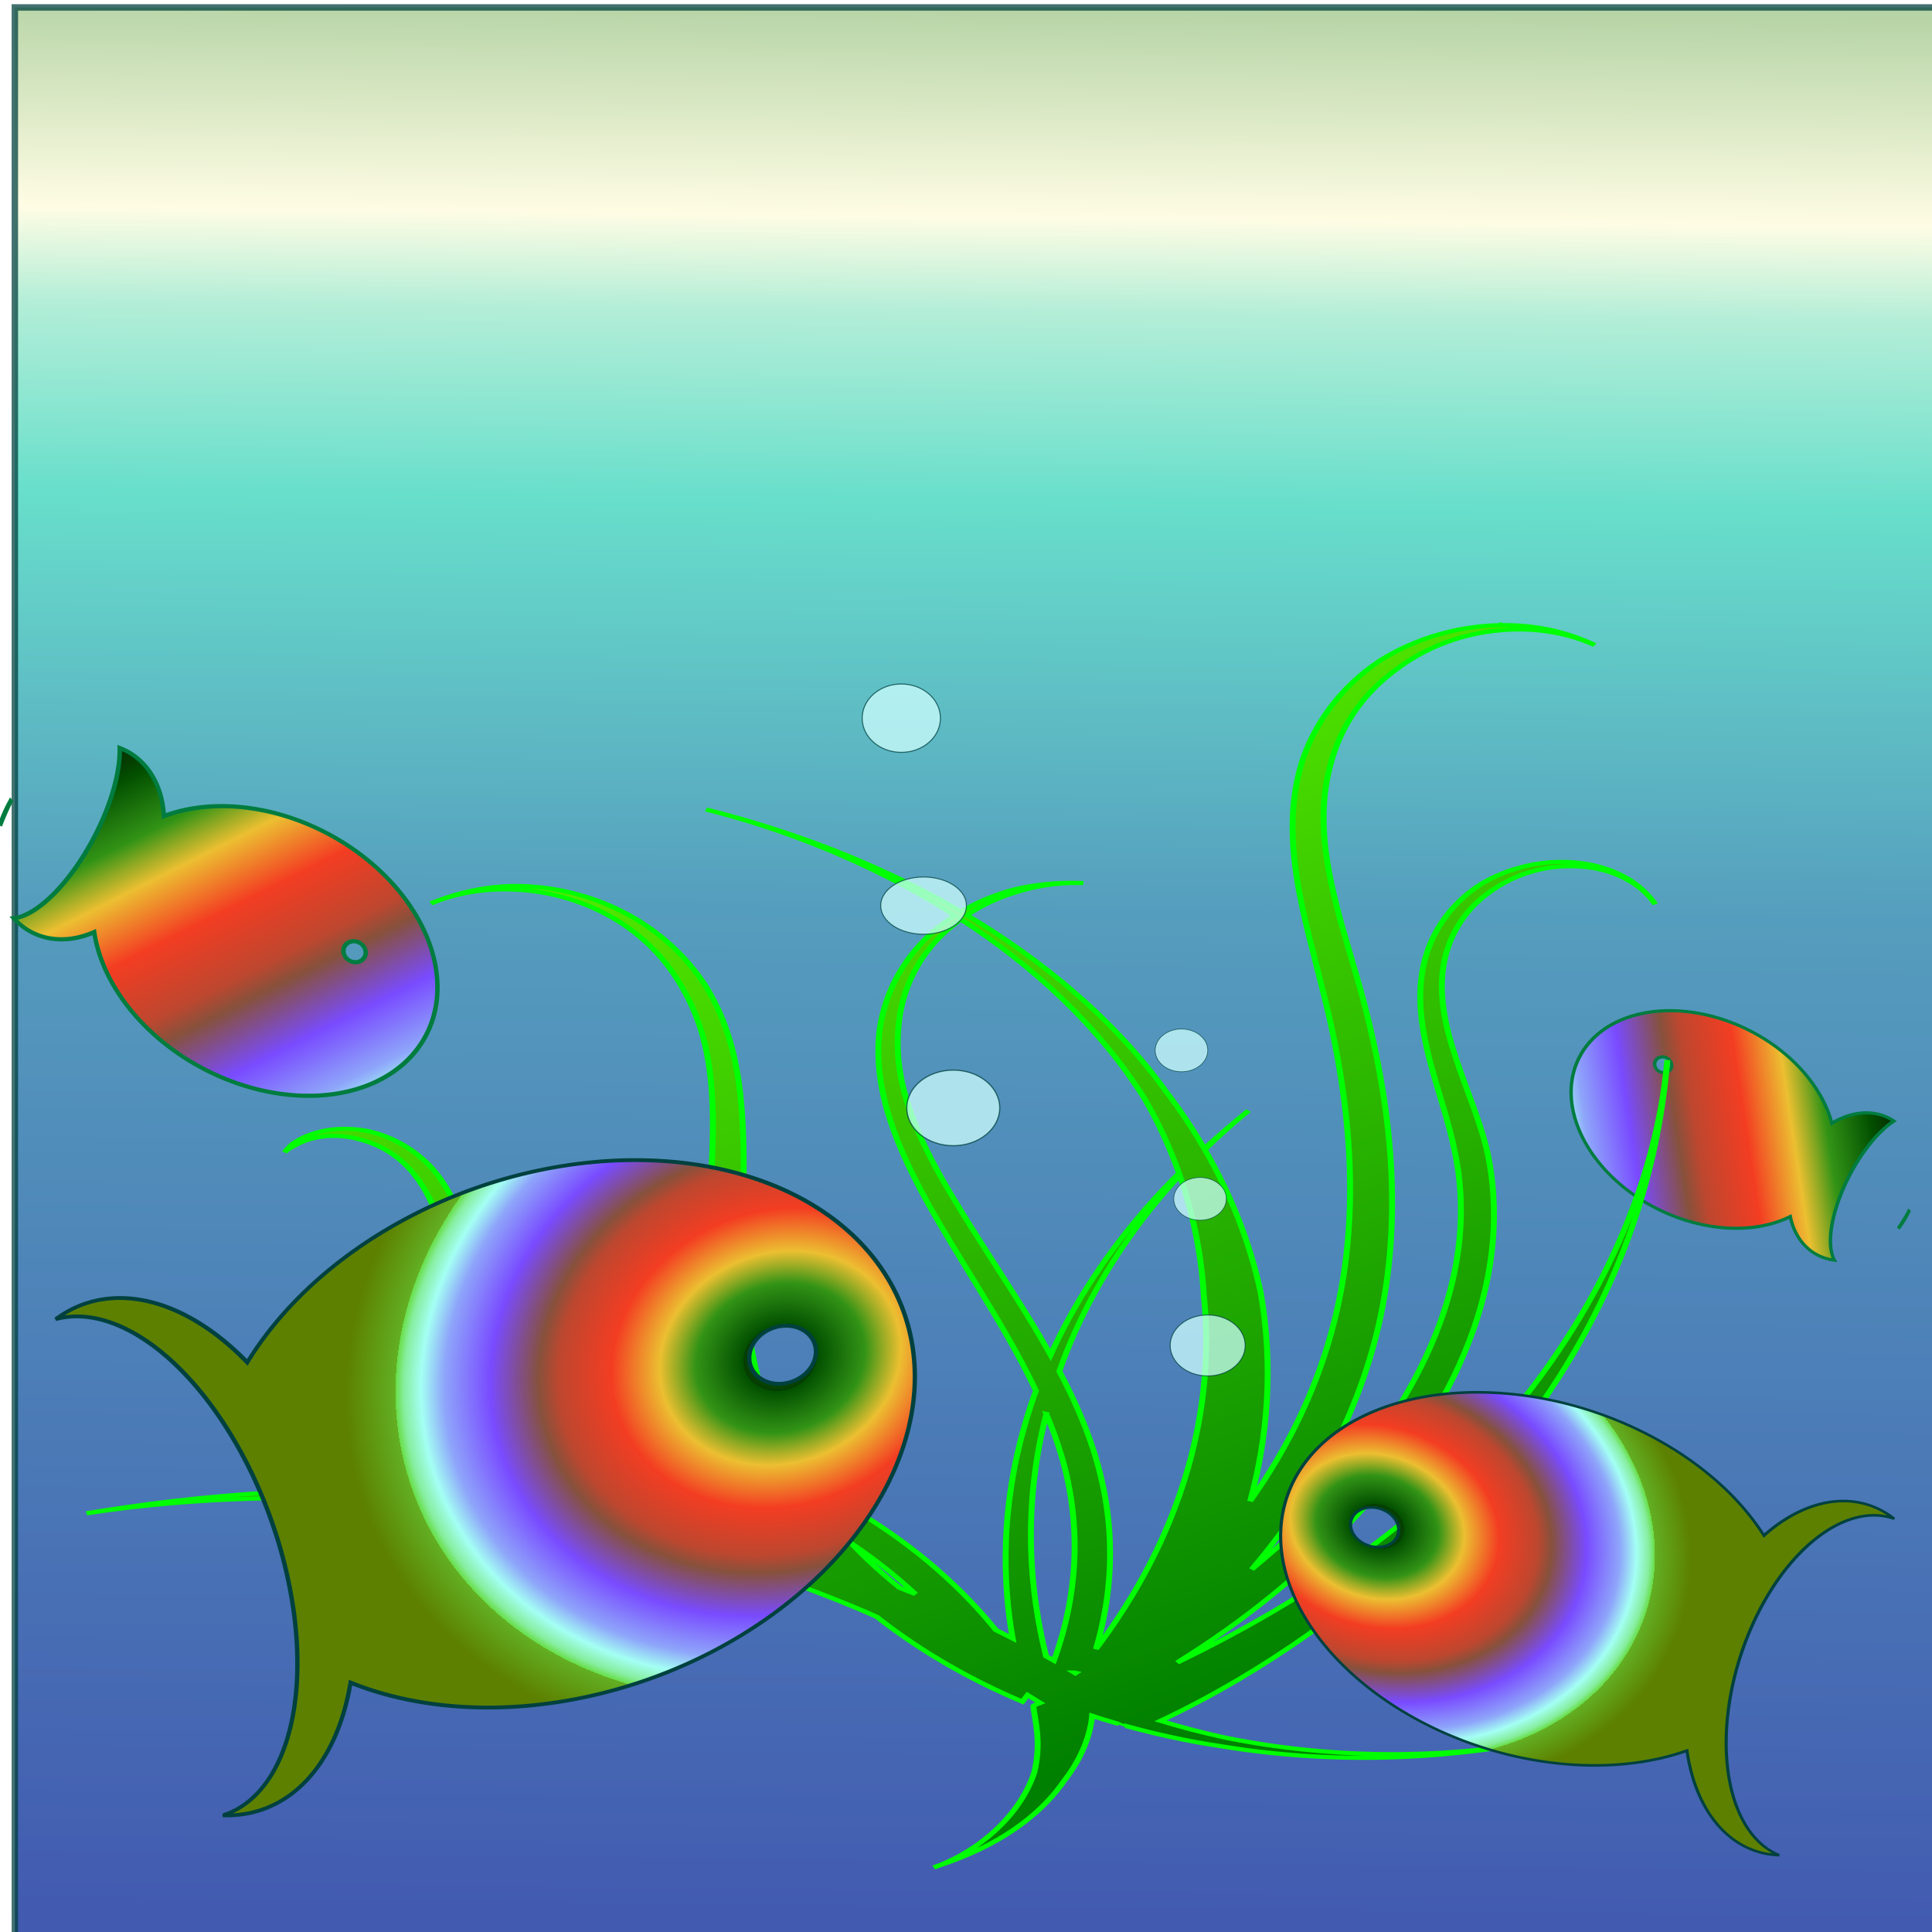
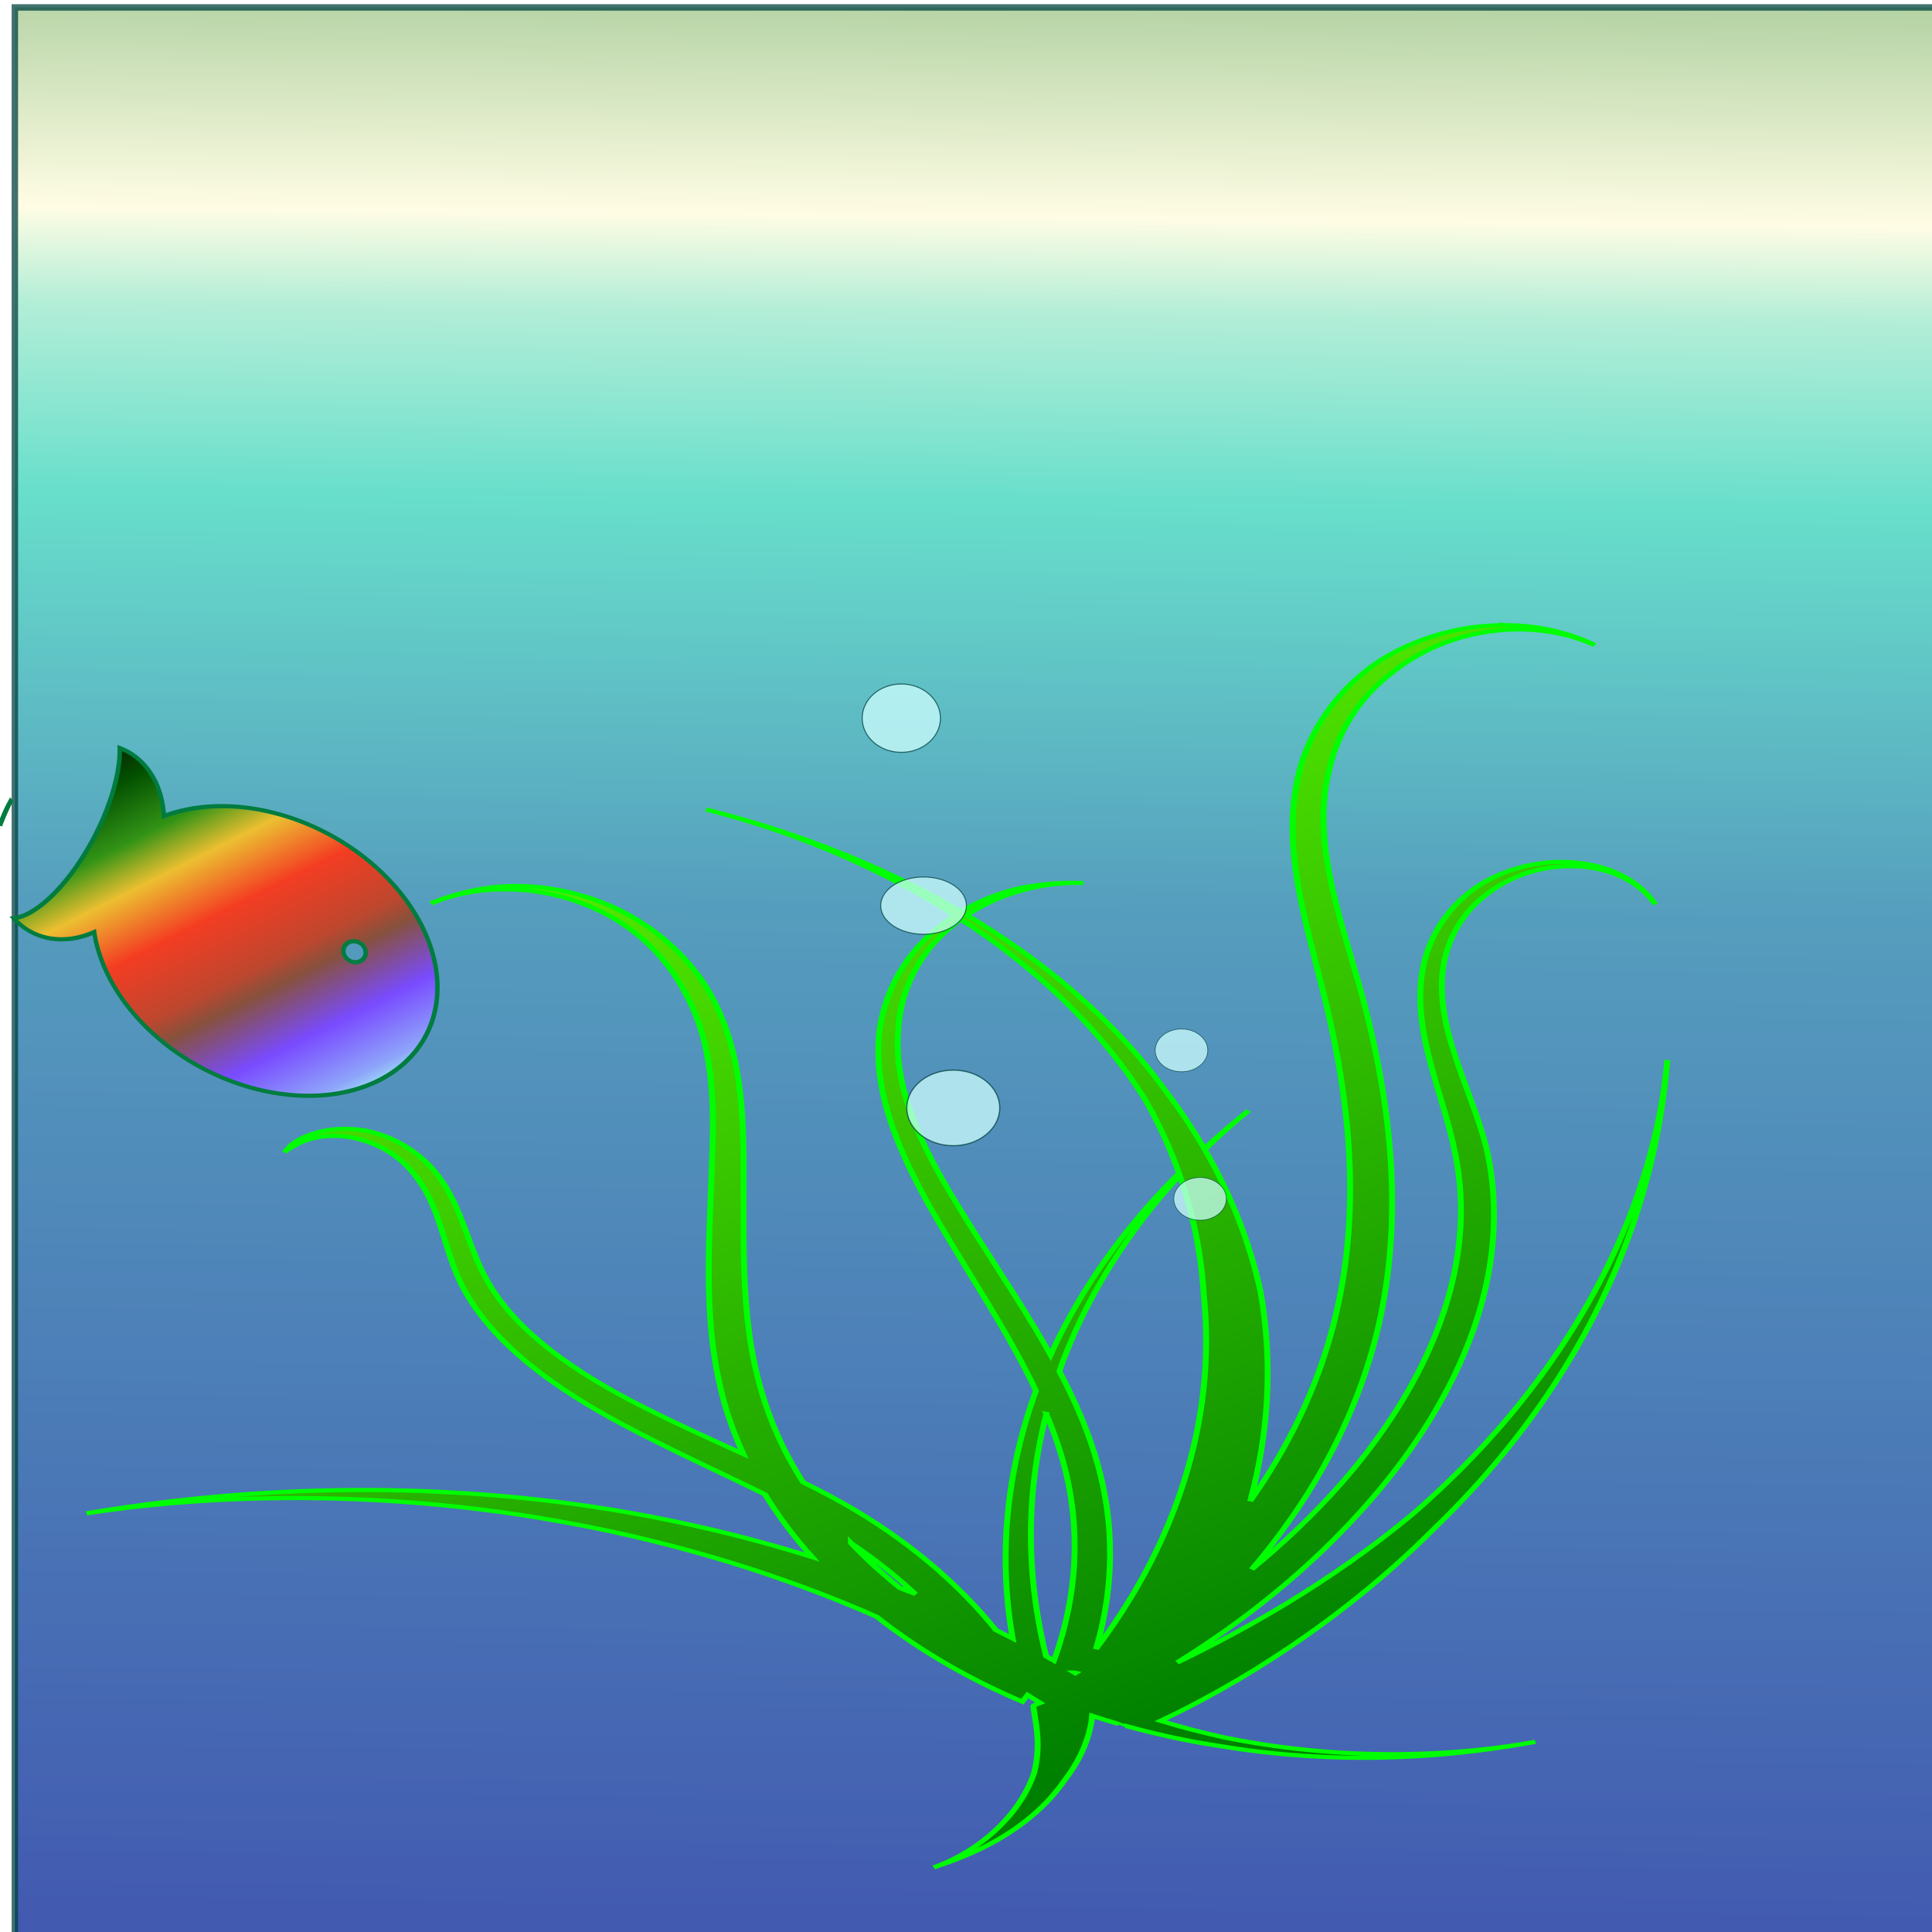
<svg xmlns="http://www.w3.org/2000/svg" xmlns:ns1="http://sodipodi.sourceforge.net/DTD/sodipodi-0.dtd" xmlns:ns2="http://www.inkscape.org/namespaces/inkscape" xmlns:xlink="http://www.w3.org/1999/xlink" ns1:docname="Fisch3.svg" ns2:version="1.0.1 (3bc2e813f5, 2020-09-07)" id="svg2858" version="1.1" viewBox="0 0 150 150" height="150" width="150">
  <defs id="defs2852">
    <linearGradient id="linearGradient885">
      <stop stop-color="#002195" offset="0" id="stop871" />
      <stop stop-color="#1a7ba7" offset="0.404" id="stop873" />
      <stop stop-color="#33d4b9" offset="0.568" id="stop875" />
      <stop stop-color="#99e8ca" offset="0.643" id="stop877" />
      <stop stop-color="#fffcdb" offset="0.681" id="stop879" />
      <stop stop-color="#80b56e" offset="0.79" id="stop881" />
      <stop stop-color="#006e00" offset="1" id="stop883" />
    </linearGradient>
    <linearGradient id="linearGradient927">
      <stop stop-color="#000000" stop-opacity="0" offset="0" id="stop903" />
      <stop stop-color="#1a0022" stop-opacity="0.5" offset="0.12" id="stop905" />
      <stop stop-color="#340144" offset="0.236" id="stop907" />
      <stop stop-color="#4d0064" offset="0.378" id="stop909" />
      <stop stop-color="#58004d" offset="0.409" id="stop911" />
      <stop stop-color="#630035" offset="0.437" id="stop913" />
      <stop stop-color="#b00007" offset="0.474" id="stop915" />
      <stop stop-color="#630035" offset="0.534" id="stop917" />
      <stop stop-color="#4d0064" offset="0.609" id="stop919" />
      <stop stop-color="#400154" offset="0.709" id="stop921" />
      <stop stop-color="#340144" offset="0.771" id="stop923" />
      <stop stop-color="#000000" stop-opacity="0" offset="1" id="stop925" />
    </linearGradient>
    <linearGradient id="linearGradient1032">
      <stop stop-color="#092904" offset="0" id="stop998" style="stop-color:#096804;stop-opacity:1" />
      <stop stop-color="#063c02" offset="0.085" id="stop1000" />
      <stop stop-color="#024f00" offset="0.085" id="stop1002" />
      <stop stop-color="#1a710b" offset="0.139" id="stop1004" />
      <stop stop-color="#329316" offset="0.194" id="stop1006" />
      <stop stop-color="#8fa923" offset="0.234" id="stop1008" />
      <stop stop-color="#ecbf31" offset="0.277" id="stop1010" />
      <stop stop-color="#f33d22" offset="0.388" id="stop1012" />
      <stop stop-color="#bd472f" offset="0.511" id="stop1014" />
      <stop stop-color="#87513c" offset="0.556" id="stop1016" />
      <stop stop-color="#794bff" offset="0.667" id="stop1018" />
      <stop stop-color="#8ea5fa" offset="0.773" id="stop1020" />
      <stop stop-color="#a4fff4" offset="0.826" id="stop1022" />
      <stop stop-color="#86ee9e" offset="0.866" id="stop1024" />
      <stop stop-color="#68de47" offset="0.885" id="stop1026" />
      <stop stop-color="#62af23" offset="0.885" id="stop1028" />
      <stop stop-color="#5d8000" offset="1" id="stop1030" />
    </linearGradient>
    <radialGradient ns2:collect="always" xlink:href="#linearGradient1032" id="radialGradient1062" cx="57.821" cy="81.554" fx="57.821" fy="81.554" r="46.583" gradientTransform="matrix(-0.745,-0.783,0.785,-0.747,68.749,170.791)" gradientUnits="userSpaceOnUse" />
    <linearGradient ns2:collect="always" xlink:href="#linearGradient885" id="linearGradient1088" x1="52.198" y1="148.485" x2="54.287" y2="-46.035" gradientUnits="userSpaceOnUse" gradientTransform="translate(0.287,-0.576)" />
    <linearGradient id="linearGradient1114">
      <stop stop-color="#000000" offset="0" id="stop1090" />
      <stop stop-color="#1d1a3e" offset="0.052" id="stop1092" />
      <stop stop-color="#3a357c" offset="0.366" id="stop1094" />
      <stop stop-color="#78274b" offset="0.603" id="stop1096" />
      <stop stop-color="#b51919" offset="0.75" id="stop1098" />
      <stop stop-color="#c34d2f" offset="0.79" id="stop1100" />
      <stop stop-color="#d18145" offset="0.865" id="stop1102" />
      <stop stop-color="#cfa46a" offset="0.896" id="stop1104" />
      <stop stop-color="#ccc890" offset="0.935" id="stop1106" />
      <stop stop-color="#896508" offset="0.935" id="stop1108" />
      <stop stop-color="#453204" offset="0.958" id="stop1110" />
      <stop stop-color="#000000" offset="1" id="stop1112" />
    </linearGradient>
    <linearGradient id="linearGradient1159">
      <stop stop-color="#593007" stop-opacity="0" offset="0" id="stop1137" />
      <stop stop-color="#593007" stop-opacity="0" offset="0.394" id="stop1139" />
      <stop stop-color="#593007" stop-opacity="0" offset="0.797" id="stop1141" />
      <stop stop-color="#593007" offset="0.797" id="stop1143" />
      <stop stop-color="#99520c" offset="0.831" id="stop1145" />
      <stop stop-color="#c16e15" offset="0.831" id="stop1147" />
      <stop stop-color="#c16e15" offset="0.93" id="stop1149" />
      <stop stop-color="#e08e40" offset="0.939" id="stop1151" />
      <stop stop-color="#ffae6b" offset="0.95" id="stop1153" />
      <stop stop-color="#c16c11" offset="0.976" id="stop1155" />
      <stop stop-color="#7b440b" offset="1" id="stop1157" />
    </linearGradient>
    <linearGradient id="linearGradient1215">
      <stop stop-color="#092904" offset="0" id="stop1181" />
      <stop stop-color="#063c02" offset="0.056" id="stop1183" />
      <stop stop-color="#024f00" offset="0.085" id="stop1185" />
      <stop stop-color="#1a710b" offset="0.139" id="stop1187" />
      <stop stop-color="#329316" offset="0.194" id="stop1189" />
      <stop stop-color="#8fa923" offset="0.234" id="stop1191" />
      <stop stop-color="#ecbf31" offset="0.277" id="stop1193" />
      <stop stop-color="#f33d22" offset="0.388" id="stop1195" />
      <stop stop-color="#bd472f" offset="0.511" id="stop1197" />
      <stop stop-color="#87513c" offset="0.556" id="stop1199" />
      <stop stop-color="#794bff" offset="0.667" id="stop1201" />
      <stop stop-color="#8ea5fa" offset="0.773" id="stop1203" />
      <stop stop-color="#a4fff4" offset="0.826" id="stop1205" />
      <stop stop-color="#86ee9e" offset="0.866" id="stop1207" />
      <stop stop-color="#68de47" offset="0.885" id="stop1209" />
      <stop stop-color="#62af23" offset="0.953" id="stop1211" />
      <stop stop-color="#5d8000" offset="1" id="stop1213" />
    </linearGradient>
    <radialGradient ns2:collect="always" xlink:href="#linearGradient1032" id="radialGradient1247" gradientUnits="userSpaceOnUse" gradientTransform="matrix(-0.745,-0.783,0.785,-0.747,68.749,170.791)" cx="57.821" cy="81.554" fx="57.821" fy="81.554" r="46.583" />
    <linearGradient ns2:collect="always" xlink:href="#linearGradient5156" id="linearGradient1419" gradientUnits="userSpaceOnUse" x1="27.537" y1="13.731" x2="93.544" y2="137.231" />
    <linearGradient ns2:collect="always" id="linearGradient5156">
      <stop style="stop-color:#66ff00;stop-opacity:1" offset="0" id="stop5152" />
      <stop style="stop-color:#008000;stop-opacity:1" offset="1" id="stop5154" />
    </linearGradient>
    <linearGradient ns2:collect="always" xlink:href="#linearGradient1215" id="linearGradient1638" x1="43.309" y1="45.117" x2="146.285" y2="111.341" gradientUnits="userSpaceOnUse" />
    <linearGradient ns2:collect="always" xlink:href="#linearGradient1215" id="linearGradient1640" gradientUnits="userSpaceOnUse" x1="43.309" y1="45.117" x2="146.285" y2="111.341" />
    <linearGradient ns2:collect="always" xlink:href="#linearGradient1215" id="linearGradient1642" gradientUnits="userSpaceOnUse" x1="43.309" y1="45.117" x2="146.285" y2="111.341" />
    <linearGradient ns2:collect="always" xlink:href="#linearGradient1215" id="linearGradient1644" gradientUnits="userSpaceOnUse" x1="43.309" y1="45.117" x2="146.285" y2="111.341" />
    <linearGradient ns2:collect="always" xlink:href="#linearGradient1215" id="linearGradient1646" gradientUnits="userSpaceOnUse" x1="43.309" y1="45.117" x2="146.285" y2="111.341" />
    <linearGradient ns2:collect="always" xlink:href="#linearGradient1215" id="linearGradient1658" gradientUnits="userSpaceOnUse" x1="43.309" y1="45.117" x2="146.285" y2="111.341" />
    <linearGradient ns2:collect="always" xlink:href="#linearGradient1215" id="linearGradient1660" gradientUnits="userSpaceOnUse" x1="43.309" y1="45.117" x2="146.285" y2="111.341" />
    <linearGradient ns2:collect="always" xlink:href="#linearGradient1215" id="linearGradient1662" gradientUnits="userSpaceOnUse" x1="43.309" y1="45.117" x2="146.285" y2="111.341" />
    <linearGradient ns2:collect="always" xlink:href="#linearGradient1215" id="linearGradient1664" gradientUnits="userSpaceOnUse" x1="43.309" y1="45.117" x2="146.285" y2="111.341" />
    <linearGradient ns2:collect="always" xlink:href="#linearGradient1215" id="linearGradient1666" gradientUnits="userSpaceOnUse" x1="43.309" y1="45.117" x2="146.285" y2="111.341" />
  </defs>
  <ns1:namedview ns2:window-maximized="1" ns2:window-y="-9" ns2:window-x="-9" ns2:window-height="997" ns2:window-width="1920" ns2:guide-bbox="true" showguides="true" units="px" showgrid="false" ns2:document-rotation="0" ns2:current-layer="layer1" ns2:document-units="px" ns2:cy="93.446583" ns2:cx="93.051624" ns2:zoom="3.4700776" ns2:pageshadow="2" ns2:pageopacity="0.0" borderopacity="1.0" bordercolor="#666666" pagecolor="#ffffff" id="base" ns2:pagecheckerboard="true" ns2:showpageshadow="true" />
  <g ns2:groupmode="layer" id="layer2" ns2:label="Ebene 2" />
  <g id="layer1" ns2:groupmode="layer" ns2:label="Ebene 1">
    <g id="g1707" transform="translate(0.865,1.153)">
      <path id="rect1070" style="opacity:0.74;fill:url(#linearGradient1088);fill-opacity:1;stroke:#00413f;stroke-width:0.5;stroke-miterlimit:4;stroke-dasharray:none;stroke-dashoffset:0;stroke-opacity:1" d="M 0.288,-0.576 V 149.424 H 150.288 V -0.576 Z" />
      <g id="g1016" transform="matrix(0.312,0.164,-0.148,0.281,1.593,37.137)" style="fill:url(#linearGradient1638);fill-opacity:1;stroke:#007c3f;stroke-opacity:1">
        <g id="g1010" transform="translate(5,-10)" style="fill:url(#linearGradient1646);fill-opacity:1;stroke:#007c3f;stroke-opacity:1">
          <g id="g71" transform="translate(-12.5,15)" style="fill:url(#linearGradient1644);fill-opacity:1;stroke:#007c3f;stroke-opacity:1">
            <g id="g1005" style="fill:url(#linearGradient1642);fill-opacity:1;stroke:#007c3f;stroke-opacity:1">
              <path id="path24" style="fill:url(#linearGradient1640);fill-opacity:1;fill-rule:evenodd;stroke:#007c3f;stroke-width:1;stroke-opacity:1" d="M 100,35 A 40,32.5 0 0 0 66.418,49.846 17.5,25 0 0 0 52.5,40 17.5,25 0 0 0 50.809,40.117 10,27.5 0 0 1 55,62.5 10,27.5 0 0 1 47.646,89.02 17.5,25 0 0 0 52.5,90 17.5,25 0 0 0 64.748,82.855 40,32.5 0 0 0 100,100 40,32.5 0 0 0 140,67.5 40,32.5 0 0 0 100,35 Z m 17.5,20 A 2.5,2.5 0 0 1 120,57.5 2.5,2.5 0 0 1 117.5,60 2.5,2.5 0 0 1 115,57.5 2.5,2.5 0 0 1 117.5,55 Z M 35.016,64.01 A 17.5,25 0 0 0 35,65 a 17.5,25 0 0 0 0.441,5.574 10,27.5 0 0 1 -0.426,-6.564 z" />
            </g>
          </g>
        </g>
      </g>
      <g id="g1656" transform="matrix(-0.24,-0.121,-0.11,0.213,161.536,81.514)" style="fill:url(#linearGradient1666);fill-opacity:1;stroke:#007c3f;stroke-opacity:1">
        <g id="g1654" transform="translate(5,-10)" style="fill:url(#linearGradient1664);fill-opacity:1;stroke:#007c3f;stroke-opacity:1">
          <g id="g1652" transform="translate(-12.5,15)" style="fill:url(#linearGradient1662);fill-opacity:1;stroke:#007c3f;stroke-opacity:1">
            <g id="g1650" style="fill:url(#linearGradient1660);fill-opacity:1;stroke:#007c3f;stroke-opacity:1">
-               <path id="path1648" style="fill:url(#linearGradient1658);fill-opacity:1;fill-rule:evenodd;stroke:#007c3f;stroke-width:1;stroke-opacity:1" d="M 100,35 A 40,32.5 0 0 0 66.418,49.846 17.5,25 0 0 0 52.5,40 17.5,25 0 0 0 50.809,40.117 10,27.5 0 0 1 55,62.5 10,27.5 0 0 1 47.646,89.02 17.5,25 0 0 0 52.5,90 17.5,25 0 0 0 64.748,82.855 40,32.5 0 0 0 100,100 40,32.5 0 0 0 140,67.5 40,32.5 0 0 0 100,35 Z m 17.5,20 A 2.5,2.5 0 0 1 120,57.5 2.5,2.5 0 0 1 117.5,60 2.5,2.5 0 0 1 115,57.5 2.5,2.5 0 0 1 117.5,55 Z M 35.016,64.01 A 17.5,25 0 0 0 35,65 a 17.5,25 0 0 0 0.441,5.574 10,27.5 0 0 1 -0.426,-6.564 z" />
-             </g>
+               </g>
          </g>
        </g>
      </g>
-       <path id="rect1399" style="opacity:0;fill:none;fill-opacity:1;stroke:none;stroke-width:0;stroke-miterlimit:4;stroke-dasharray:none;stroke-opacity:0.721" d="M 0.288,-0.576 H 150.288 V 149.424 H 0.288 Z" />
      <g id="g5165-8" transform="matrix(0.918,0,0,0.643,2.087,-119.511)">
        <path id="path5033-6" transform="translate(0,257.312)" d="m 123.852,2.244 v 0.002 c -1.382,0.017 -2.838,0.241 -4.312,0.723 -2.114,0.691 -4.16,1.876 -5.98,3.496 -3.445,3.232 -5.632,7.727 -6.688,12.406 -1.003,4.726 -0.9,9.478 -0.387,14.084 0.516,4.632 1.511,9.51 2.244,13.781 2.517,14.315 3.03,27.334 0.936,39.365 -1.419,8.237 -3.994,15.543 -7.146,21.91 1.478,-7.727 1.99,-16.28 0.881,-25.248 -0.901,-5.924 -2.487,-11.708 -4.717,-17.197 1.344,-1.866 2.614,-3.453 3.699,-4.703 -1.078,1.241 -2.363,2.787 -3.742,4.594 -0.96,-2.354 -2.027,-4.658 -3.229,-6.887 -4.451,-8.84 -10.525,-15.93 -16.854,-21.318 1.293,-1.213 2.731,-2.161 4.232,-2.793 2.165,-0.964 4.19,-1.154 5.619,-1.072 -1.418,-0.082 -3.458,-0.035 -5.74,0.738 -1.604,0.58 -3.173,1.501 -4.611,2.721 C 77.404,36.3 76.752,35.751 76.096,35.242 68.879,29.64 61.871,26.427 56.5,24.5 c 5.382,1.931 12.292,5.35 19.229,11.195 0.609,0.513 1.21,1.063 1.812,1.609 -1.086,1 -2.089,2.17 -2.953,3.52 -1.92,2.999 -3.046,6.59 -3.416,10.346 -0.309,3.691 0.103,7.338 0.908,10.877 0.818,3.597 2.046,7.098 3.324,10.373 2.166,5.459 4.565,10.676 6.598,15.756 0.889,2.221 1.692,4.377 2.4,6.504 -1.577,6.159 -2.369,12.222 -2.533,17.943 -0.132,4.593 0.144,8.633 0.559,11.965 -0.457,-0.335 -0.933,-0.672 -1.416,-1.012 -2.688,-4.747 -6.518,-9.874 -11.869,-14.443 -1.394,-1.188 -2.889,-2.311 -4.441,-3.408 -1.314,-2.936 -2.413,-6.123 -3.205,-9.58 -2.151,-9.247 -1.788,-18.089 -1.818,-29.463 -0.027,-3.452 -0.119,-7.119 -0.578,-10.717 -0.453,-3.547 -1.263,-7.066 -2.738,-10.385 -1.565,-3.355 -3.758,-6.301 -6.502,-8.426 -3.026,-2.343 -6.472,-3.462 -9.641,-3.416 -2.584,0.068 -4.667,0.865 -6.193,1.672 1.545,-0.766 3.679,-1.398 6.188,-1.242 3.069,0.153 6.277,1.482 8.947,3.893 2.42,2.184 4.254,5.098 5.467,8.314 1.253,3.135 1.893,6.461 2.199,9.857 0.311,3.455 0.276,6.996 0.18,10.42 -0.252,11.135 -0.86,20.508 1.199,30.281 0.4,1.869 0.889,3.664 1.445,5.393 -2.769,-1.805 -5.616,-3.629 -8.414,-5.645 -2.806,-2.022 -5.609,-4.351 -8.006,-7.037 -2.31,-2.589 -4.259,-5.525 -5.48,-8.875 -0.77,-2.063 -1.234,-4.176 -1.863,-6.488 -0.605,-2.221 -1.333,-4.483 -2.598,-6.52 -1.321,-2.044 -3.192,-3.751 -5.441,-4.445 -1.193,-0.32 -2.395,-0.333 -3.48,-0.061 -1.223,0.307 -2.224,0.958 -2.93,1.736 -0.258,0.36 -0.446,0.68 -0.6,0.91 0.155,-0.232 0.411,-0.494 0.758,-0.732 0.751,-0.663 1.759,-1.128 2.883,-1.238 0.996,-0.098 2.038,0.085 3.004,0.52 1.862,0.743 3.374,2.341 4.393,4.225 1.05,1.848 1.644,3.923 2.152,6.115 0.509,2.194 0.938,4.535 1.674,6.758 1.261,3.725 3.32,6.97 5.729,9.797 2.495,2.928 5.403,5.447 8.264,7.605 4.063,3.065 8.124,5.665 11.789,8.258 1.171,2.717 2.516,5.238 3.984,7.557 -6.068,-2.712 -12.692,-4.912 -19.766,-6.33 -8.814,-1.74 -17.288,-2.077 -25.064,-1.525 -6.794,0.482 -12.352,1.589 -16.543,2.574 4.192,-0.917 9.867,-1.752 16.57,-1.836 7.741,-0.097 16.062,0.815 24.543,3.096 9.316,2.475 17.658,6.289 24.863,10.693 0.295,0.18 0.569,0.36 0.857,0.541 3.221,3.606 6.632,6.482 9.84,8.66 0.003,0.008 0.008,0.017 0.012,0.025 7.25e-4,0.002 0.025,-0.001 0.027,0 0.83,0.562 1.651,1.096 2.445,1.564 l 0.436,-0.801 c 0.38,0.328 0.718,0.63 1.07,0.941 -0.326,0.18 -0.588,0.341 -0.582,0.41 0.148,1.743 0.702,4.424 0.076,8.02 -0.66,2.813 -1.973,5.369 -3.662,7.441 -1.676,2.057 -3.488,3.35 -4.84,4.004 1.347,-0.651 3.319,-1.613 5.438,-3.359 2.122,-1.75 4.153,-4.107 5.594,-7.092 1.542,-2.814 2.232,-5.674 2.369,-7.854 0.657,0.31 1.369,0.62 2.107,0.926 0.233,0.141 0.662,0.405 0.664,0.402 0.022,-0.035 0.046,-0.076 0.068,-0.111 2.366,0.937 5.084,1.818 8.131,2.471 11.28,2.635 20.751,0.958 26.512,-0.553 -5.754,1.509 -15.356,2.631 -26.256,-0.51 -1.993,-0.615 -3.79,-1.306 -5.436,-2.02 6.372,-4.265 15.28,-11.952 23.176,-23.271 7.273,-9.997 12.209,-20.779 15.299,-31.166 3.07,-10.323 4.012,-19.184 4.379,-25.348 -0.367,6.162 -1.623,15.007 -5.113,25.092 -3.516,10.159 -8.926,20.478 -16.498,29.811 -7.001,8.275 -14.105,13.881 -19.836,17.838 5.369,-4.752 11.252,-11.182 16.381,-19.648 3.613,-5.942 6.776,-12.891 8.645,-20.443 1.722,-6.963 2.357,-14.514 1.105,-22.141 -0.648,-3.599 -1.738,-7.191 -2.592,-10.855 -0.815,-3.498 -1.399,-7.116 -1.062,-10.678 0.337,-3.574 1.672,-7.064 4.117,-9.43 1.257,-1.28 2.777,-2.199 4.375,-2.646 1.803,-0.505 3.615,-0.38 5.127,0.197 1.826,0.706 3.087,1.991 3.859,3.223 -0.749,-1.249 -1.946,-2.61 -3.77,-3.451 -1.51,-0.704 -3.386,-1.007 -5.357,-0.646 -1.749,0.32 -3.487,1.144 -5.004,2.414 -2.834,2.487 -4.473,6.246 -5.025,10.123 -0.549,3.85 -0.094,7.742 0.576,11.381 0.703,3.816 1.618,7.421 2.082,10.83 1.097,7.174 0.431,14.297 -1.273,20.904 -1.85,7.17 -4.932,13.785 -8.449,19.457 -2.369,3.805 -4.892,7.179 -7.438,10.16 4.822,-8.081 8.871,-17.924 10.738,-29.477 2.025,-12.655 1.245,-26.147 -1.562,-40.656 -0.867,-4.388 -1.943,-9.043 -2.562,-13.537 -0.608,-4.411 -0.808,-8.834 -0.004,-13.195 0.736,-4.328 2.514,-8.535 5.475,-11.639 1.487,-1.652 3.248,-2.961 5.152,-3.816 2.126,-0.956 4.322,-1.297 6.324,-1.135 2.256,0.184 4.111,0.984 5.457,1.852 -1.327,-0.902 -3.124,-1.833 -5.414,-2.219 -0.763,-0.129 -1.567,-0.194 -2.396,-0.184 z m 12.451,32.834 c 0.178,0.296 0.352,0.593 0.479,0.867 -0.129,-0.28 -0.294,-0.572 -0.479,-0.867 z M 34.025,35.41 c -0.286,0.142 -0.557,0.287 -0.801,0.434 0.235,-0.142 0.527,-0.289 0.801,-0.434 z m 44.025,2.346 c 6.051,5.602 11.661,12.861 15.539,21.674 1.188,2.927 2.149,5.93 2.906,8.977 -0.925,1.327 -1.865,2.734 -2.814,4.295 -3.128,5.142 -5.944,11.057 -8.047,17.662 -0.418,-1.067 -0.849,-2.14 -1.305,-3.223 -2.282,-5.425 -4.595,-10.2 -6.877,-15.625 -1.353,-3.183 -2.637,-6.533 -3.525,-9.955 -0.873,-3.362 -1.365,-6.799 -1.182,-10.273 0.131,-3.539 0.981,-6.998 2.631,-9.951 0.756,-1.353 1.666,-2.547 2.674,-3.58 z m 18.508,30.922 c 1.171,4.789 1.839,9.682 2.043,14.559 0.762,10.664 -0.806,20.541 -3.412,28.906 -1.664,5.343 -3.699,9.916 -5.715,13.732 1.231,-5.87 1.857,-13.578 0.152,-22.277 -0.734,-3.803 -1.856,-7.507 -3.242,-11.26 0.08,-0.319 0.15,-0.637 0.234,-0.957 1.786,-6.85 4.384,-13.054 7.396,-18.469 0.847,-1.522 1.7,-2.926 2.543,-4.234 z m -11.281,28.809 c 0.652,2.225 1.194,4.436 1.59,6.666 1.63,9.343 0.514,17.429 -0.945,23.119 -0.211,-0.172 -0.447,-0.351 -0.666,-0.525 -0.621,-3.604 -1.243,-8.353 -1.281,-14.098 -0.032,-4.816 0.358,-9.919 1.303,-15.162 z M 68.754,113.078 c 2.086,2.001 3.894,4.078 5.459,6.156 -0.441,-0.255 -0.895,-0.509 -1.35,-0.762 -1.43,-1.644 -2.813,-3.439 -4.109,-5.395 z m 18.889,15.635 0.129,0.039 c -0.014,0.013 -0.027,0.027 -0.041,0.041 -0.031,-0.027 -0.056,-0.052 -0.088,-0.08 z" style="fill:url(#linearGradient1419);fill-opacity:1;fill-rule:nonzero;stroke:#00ff00;stroke-width:0.5;stroke-linecap:butt;stroke-linejoin:miter;stroke-opacity:1" ns2:connector-curvature="0" />
      </g>
      <g id="g1067" transform="matrix(0.641,-0.227,0.195,0.55,-10.376,89.117)">
-         <path id="path13" style="opacity:1;fill:url(#radialGradient1062);fill-opacity:1;fill-rule:evenodd;stroke:#00413f;stroke-width:0.5;stroke-miterlimit:4;stroke-dasharray:none;stroke-dashoffset:0;stroke-opacity:1" d="m 16.811,26.899 a 19.053,35.66 0 0 0 -3.602,0.643 16.2,34.845 0 0 1 15.521,34.812 16.2,34.845 0 0 1 -16.199,34.846 16.2,34.845 0 0 1 -0.25,-0.004 19.053,35.66 0 0 0 4.529,1.023 A 19.053,35.66 0 0 0 31.069,86.215 41.468,34.641 0 0 0 63.272,99.033 41.468,34.641 0 0 0 104.739,64.393 41.468,34.641 0 0 0 63.272,29.75 41.468,34.641 0 0 0 32.176,41.473 19.053,35.66 0 0 0 16.811,26.899 Z m 73.256,33.621 a 3.872,3.77 0 0 1 3.873,3.771 3.872,3.77 0 0 1 -3.873,3.77 3.872,3.77 0 0 1 -3.871,-3.77 3.872,3.77 0 0 1 3.871,-3.771 z" />
-       </g>
+         </g>
      <g id="g1245" transform="matrix(-0.467,-0.151,0.122,-0.377,140.078,155.259)">
-         <path id="path1243" style="opacity:1;fill:url(#radialGradient1247);fill-opacity:1;fill-rule:evenodd;stroke:#00413f;stroke-width:0.5;stroke-miterlimit:4;stroke-dasharray:none;stroke-dashoffset:0;stroke-opacity:1" d="m 16.811,26.899 a 19.053,35.66 0 0 0 -3.602,0.643 16.2,34.845 0 0 1 15.521,34.812 16.2,34.845 0 0 1 -16.199,34.846 16.2,34.845 0 0 1 -0.25,-0.004 19.053,35.66 0 0 0 4.529,1.023 A 19.053,35.66 0 0 0 31.069,86.215 41.468,34.641 0 0 0 63.272,99.033 41.468,34.641 0 0 0 104.739,64.393 41.468,34.641 0 0 0 63.272,29.75 41.468,34.641 0 0 0 32.176,41.473 19.053,35.66 0 0 0 16.811,26.899 Z m 73.256,33.621 a 3.872,3.77 0 0 1 3.873,3.771 3.872,3.77 0 0 1 -3.873,3.77 3.872,3.77 0 0 1 -3.871,-3.77 3.872,3.77 0 0 1 3.871,-3.771 z" />
-       </g>
+         </g>
      <ellipse style="opacity:0.74;fill:#ceffff;fill-opacity:1;stroke:#00413f;stroke-width:0.095;stroke-miterlimit:4;stroke-dasharray:none;stroke-dashoffset:0;stroke-opacity:1" id="path1670" cx="73.146" cy="84.865" rx="3.61" ry="2.937" />
      <ellipse style="opacity:0.74;fill:#ceffff;fill-opacity:1;stroke:#00413f;stroke-width:0.054;stroke-miterlimit:4;stroke-dasharray:none;stroke-dashoffset:0;stroke-opacity:1" id="ellipse1672" cx="90.865" cy="80.398" rx="2.041" ry="1.661" />
-       <ellipse style="opacity:0.74;fill:#ceffff;fill-opacity:1;stroke:#00413f;stroke-width:0.077;stroke-miterlimit:4;stroke-dasharray:none;stroke-dashoffset:0;stroke-opacity:1" id="ellipse1674" cx="92.901" cy="103.308" rx="2.913" ry="2.37" />
      <ellipse style="opacity:0.74;fill:#ceffff;fill-opacity:1;stroke:#00413f;stroke-width:0.079;stroke-miterlimit:4;stroke-dasharray:none;stroke-dashoffset:0;stroke-opacity:1" id="ellipse1676" cx="70.841" cy="69.159" rx="3.329" ry="2.224" />
      <ellipse style="opacity:0.74;fill:#ceffff;fill-opacity:1;stroke:#00413f;stroke-width:0.083;stroke-miterlimit:4;stroke-dasharray:none;stroke-dashoffset:0;stroke-opacity:1" id="ellipse1678" cx="69.112" cy="54.606" rx="3.039" ry="2.655" />
      <ellipse style="opacity:0.74;fill:#ceffff;fill-opacity:1;stroke:#00413f;stroke-width:0.054;stroke-miterlimit:4;stroke-dasharray:none;stroke-dashoffset:0;stroke-opacity:1" id="ellipse1680" cx="92.306" cy="91.925" rx="2.041" ry="1.661" ns2:transform-center-x="-0.20195334" ns2:transform-center-y="6.2605152" />
    </g>
  </g>
  <g ns2:groupmode="layer" id="layer3" ns2:label="Ebene 3" />
</svg>